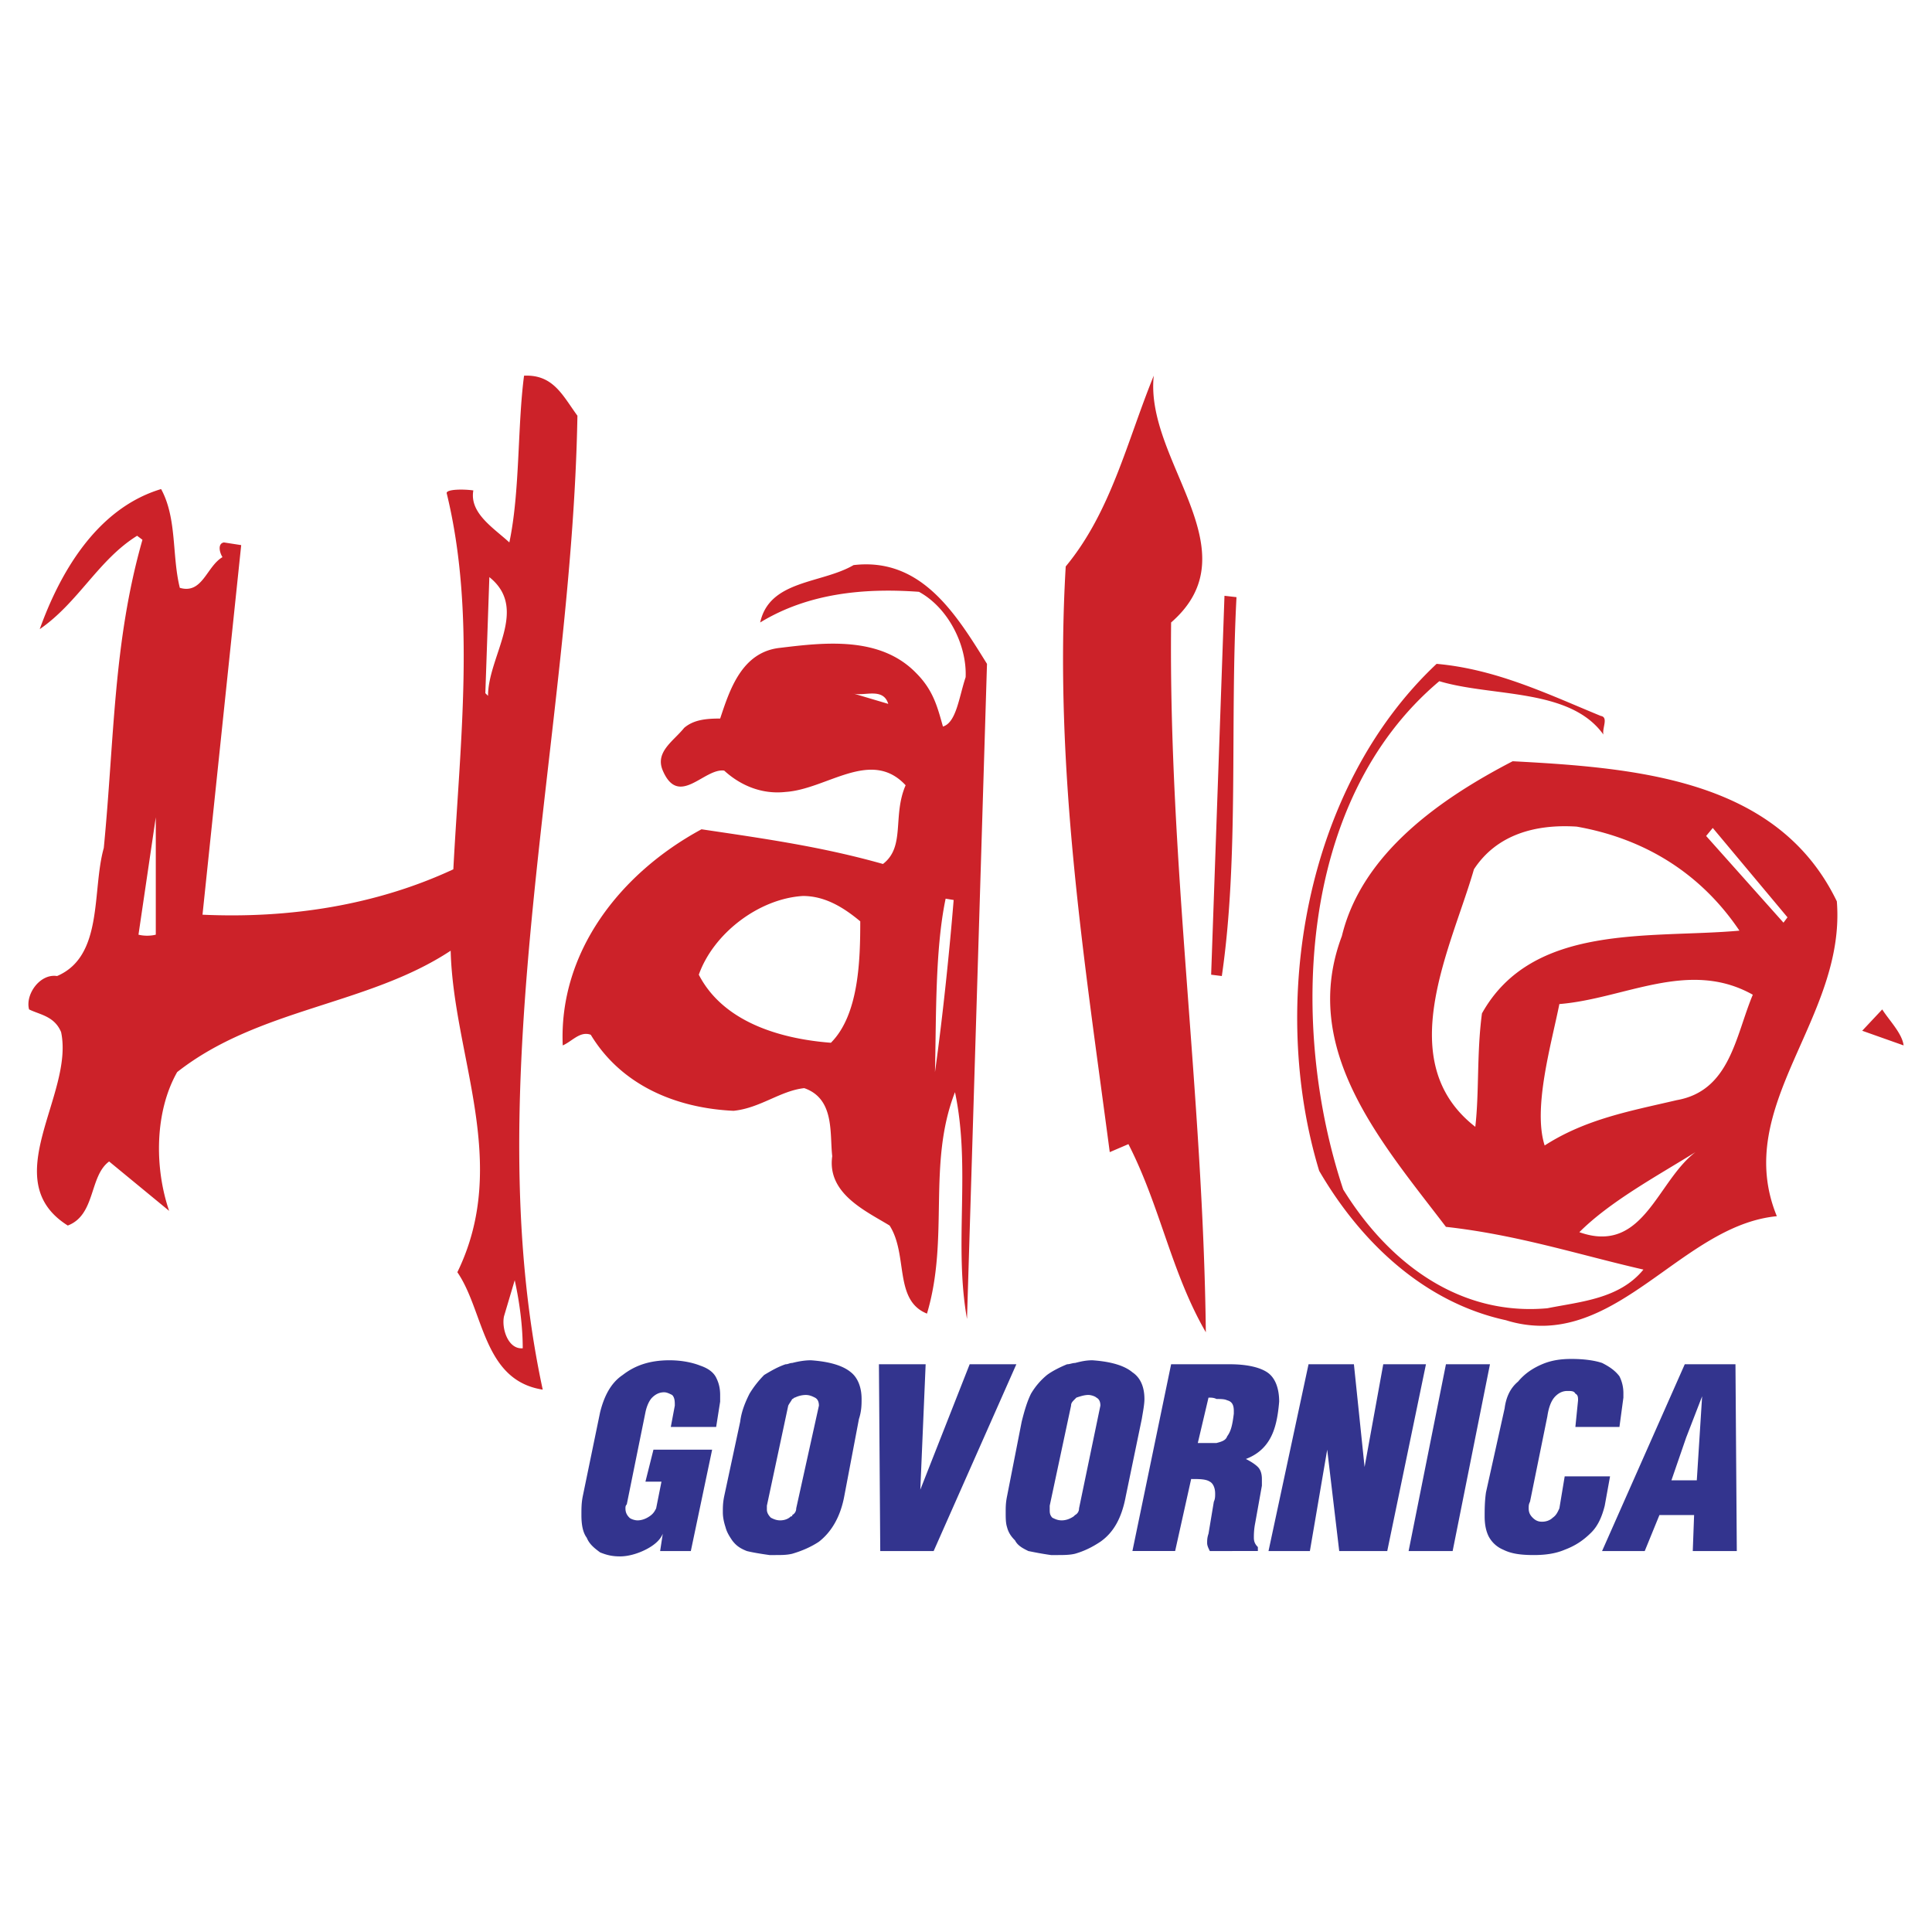
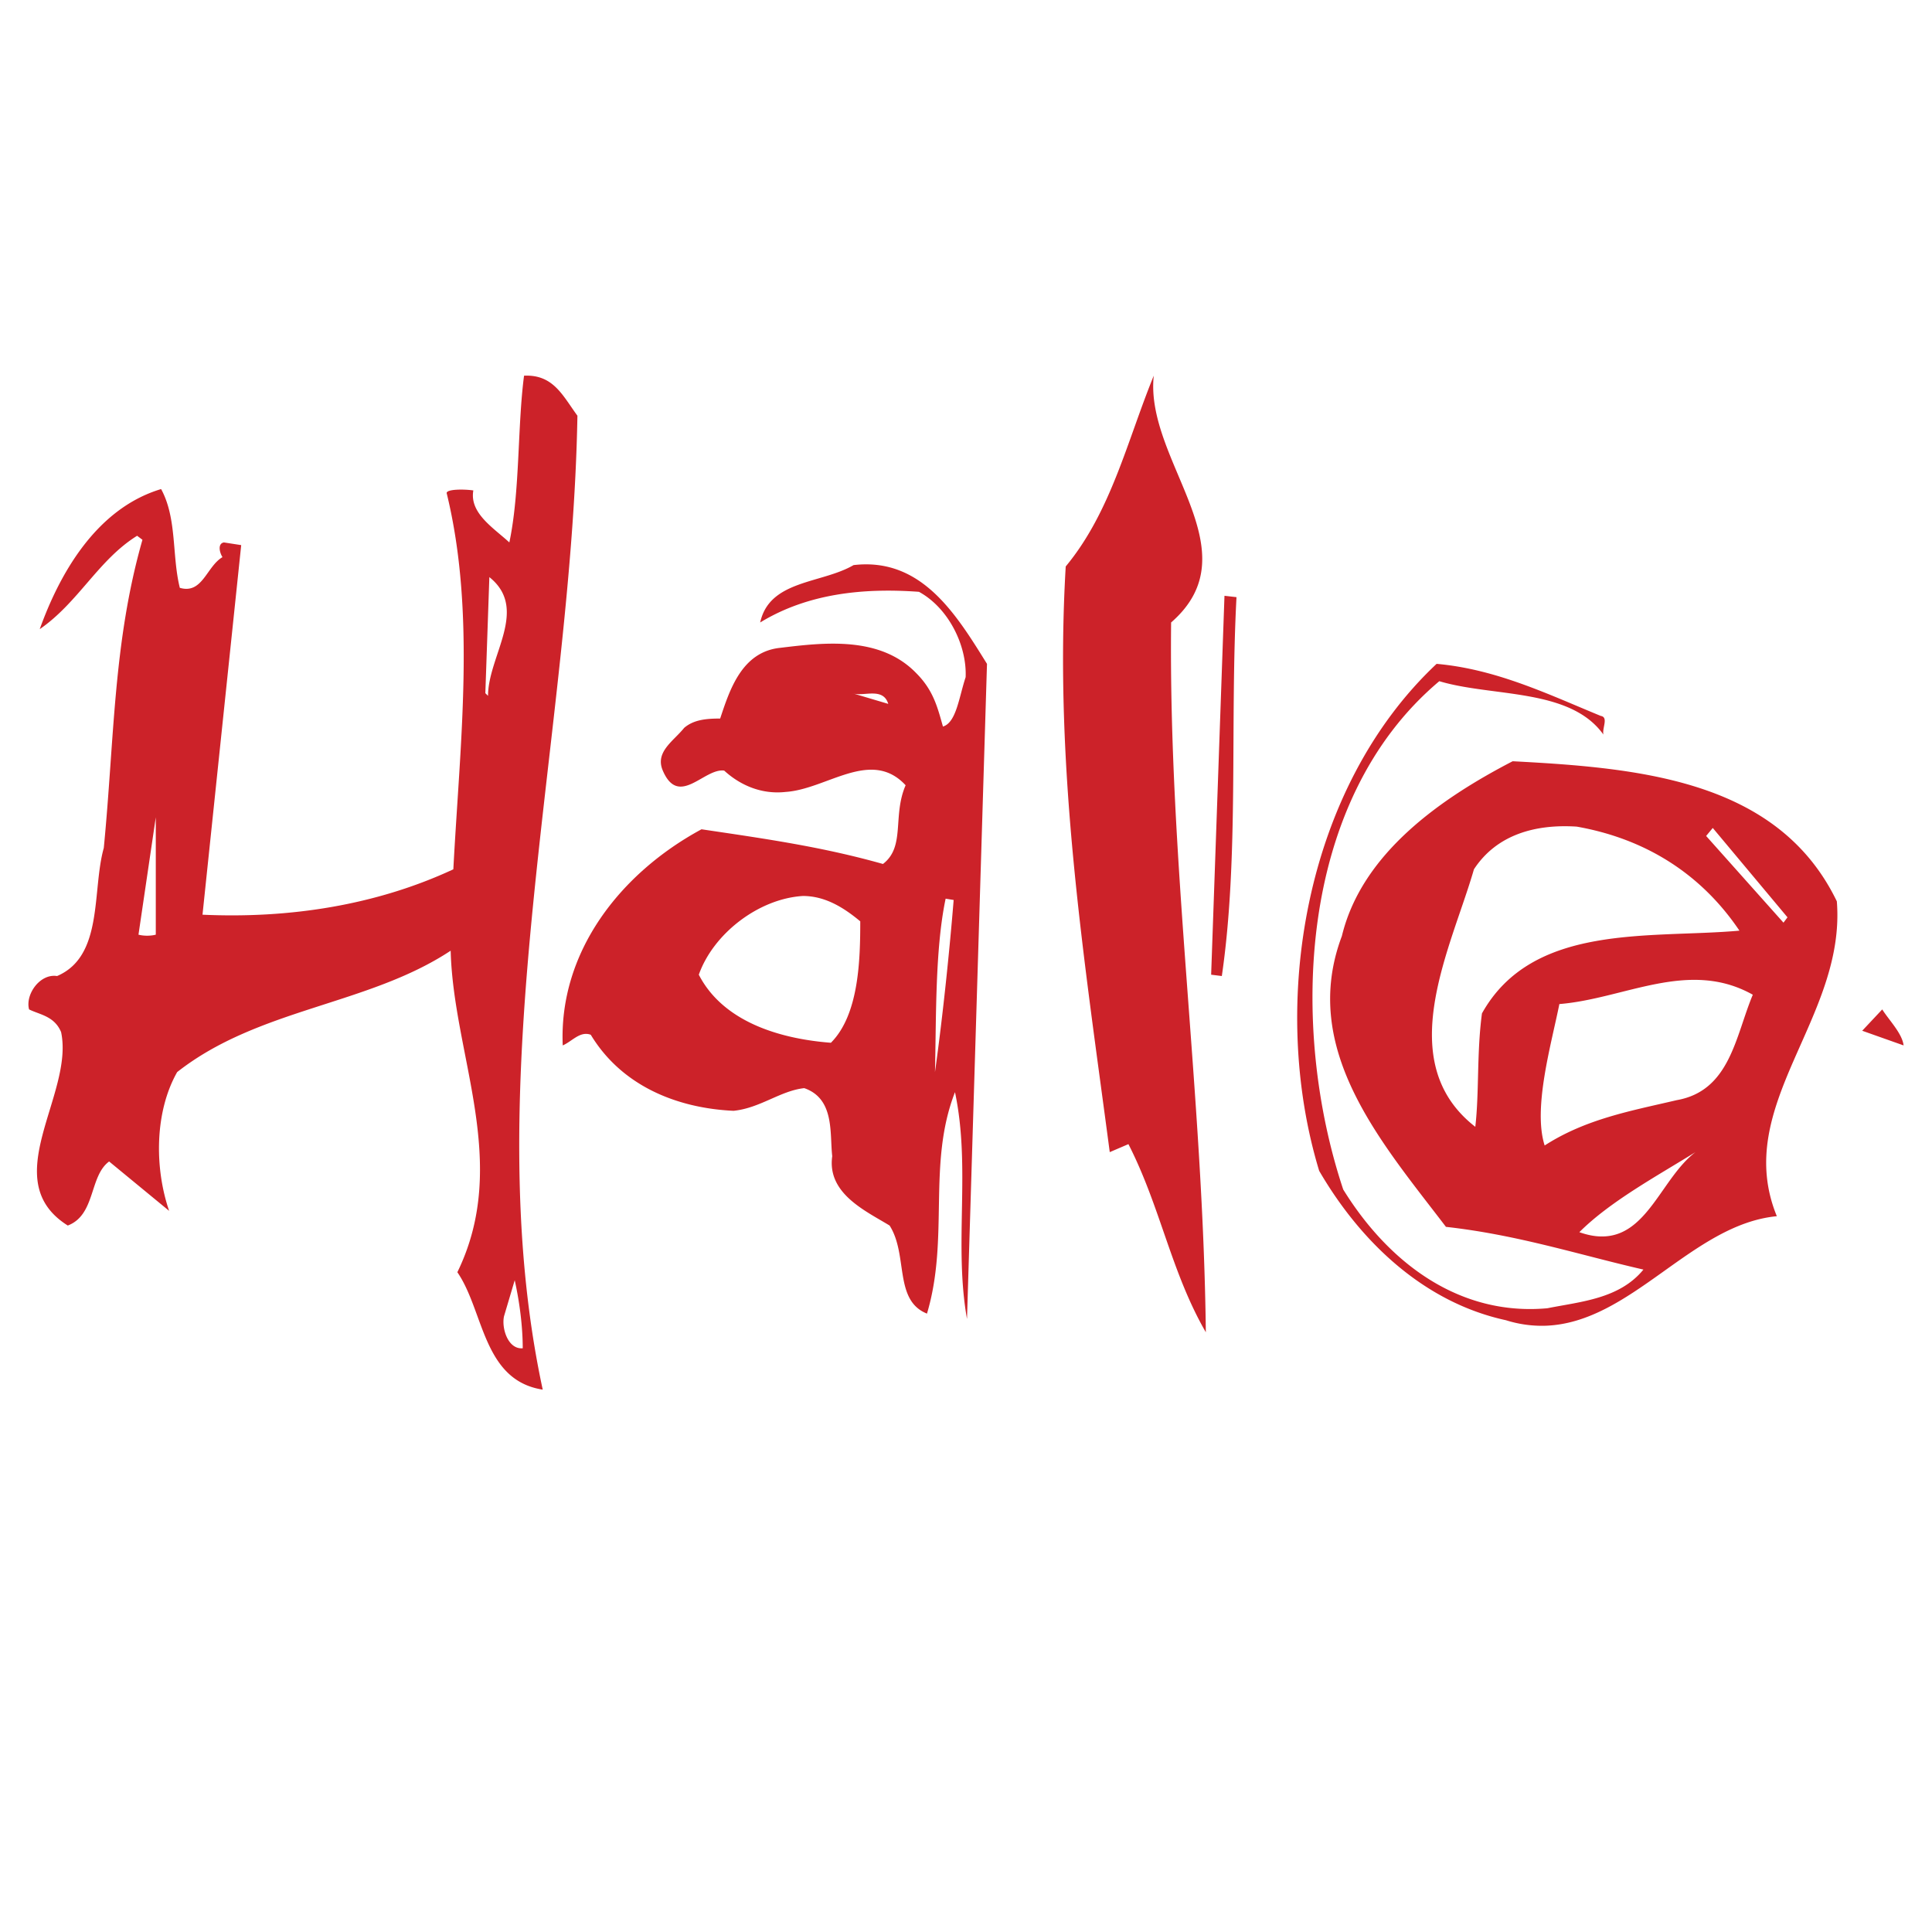
<svg xmlns="http://www.w3.org/2000/svg" width="2500" height="2500" viewBox="0 0 192.756 192.756">
  <g fill-rule="evenodd" clip-rule="evenodd">
-     <path fill="#fff" fill-opacity="0" d="M0 0h192.756v192.756H0V0z" />
    <path d="M116.842 62.104c8.254-7.187-2.662-16.104-1.73-24.626-2.662 6.523-4.258 13.578-8.785 19.038-1.195 20.229 1.865 39.268 4.393 58.433l1.863-.799c3.197 6.256 4.26 12.779 7.723 18.77-.271-23.826-3.728-46.989-3.464-70.816zM57.609 41.475c-1.467-1.999-2.398-4.129-5.324-3.993-.667 5.057-.399 11.58-1.467 16.636-1.595-1.463-3.993-2.926-3.593-5.188-.931-.136-2.662-.136-2.662.264 2.929 11.979 1.331 24.894.667 37.537-7.723 3.594-16.372 4.925-25.026 4.529l3.861-36.874-1.731-.268c-.667.136-.399 1.067-.136 1.467-1.595.932-1.995 3.725-4.257 3.062-.8-3.198-.268-6.923-1.867-9.853-6.65 1.998-10.247 8.785-12.11 13.977 3.861-2.662 5.856-6.923 9.717-9.317l.531.4c-2.926 10.248-2.794 19.833-3.857 30.746-1.199 4.261 0 10.784-4.66 12.779-1.731-.264-3.194 1.865-2.794 3.33 1.063.531 2.526.662 3.194 2.262 1.331 6.256-6.523 14.777.667 19.301 2.794-1.066 2.127-4.924 4.125-6.391l5.988 4.928c-1.463-4.26-1.463-9.852.8-13.846 8.122-6.387 19.034-6.654 27.288-12.111.268 10.517 5.991 21.166.667 32.078 2.662 3.861 2.526 10.783 8.518 11.715-6.656-30.881 2.925-65.625 3.461-97.17zM15.543 93.253c-.264.068-.565.102-.863.102s-.6-.034-.864-.102l1.727-11.712v11.712zm32.88-24.094l.4-11.58c3.993 3.194-.132 7.854-.132 11.847l-.268-.267zm3.73 65.357c-1.467.135-2.13-1.994-1.867-3.193l1.067-3.594c.532 2.398.8 4.792.8 6.787zM120.836 97.246l1.066.133c1.73-11.848.795-25.158 1.463-37.801l-1.199-.136-1.33 37.804zM85.161 56.38c-3.194 1.866-8.386 1.466-9.317 5.724 4.792-2.926 10.384-3.458 15.841-3.058 2.926 1.595 4.792 5.324 4.657 8.518-.664 1.995-.931 4.524-2.263 4.924-.531-1.863-.931-3.593-2.662-5.324-3.593-3.726-9.182-3.062-13.574-2.53-3.861.399-5.06 4.261-5.992 7.055-1.463 0-2.662.136-3.593.932-1.067 1.331-2.93 2.398-2.13 4.261 1.598 3.725 4.125-.268 6.124 0 1.599 1.463 3.726 2.395 6.124 2.13 4.125-.268 8.518-4.393 11.979-.667-1.331 3.062 0 6.124-2.262 7.854-6.124-1.73-11.847-2.53-18.103-3.461-8.122 4.393-14.242 12.247-13.846 21.564.931-.398 1.731-1.463 2.798-1.062 3.062 5.057 8.518 7.318 14.242 7.586 2.662-.268 4.66-1.998 7.055-2.262 3.062 1.062 2.53 4.525 2.794 6.787-.532 3.729 3.33 5.459 5.724 6.922 1.867 2.928.4 7.455 3.729 8.787 2.262-7.592 0-14.91 2.794-22.096 1.599 7.586-.132 15.172 1.199 22.627l1.994-65.357c-3.063-4.925-6.525-10.65-13.312-9.854zm-.132 12.779c1.063.4 3.062-.664 3.593 1.067l-3.593-1.067zm-2.13 34.878c-5.192-.4-10.78-2.131-13.179-6.791 1.463-4.125 5.991-7.586 10.384-7.854 2.262 0 4.125 1.199 5.724 2.53.001 3.862-.135 9.318-2.929 12.115zm10.384 2.926c.132-5.455 0-12.247 1.063-17.303l.8.132c-.4 4.924-1.063 11.448-1.863 17.171zM183.262 89.928c-5.855-12.116-19.697-13.314-32.344-13.978-7.188 3.726-15.041 9.186-17.039 17.439-4.258 11.312 3.992 20.628 10.383 29.015 7.188.799 13.311 2.799 19.703 4.262-2.398 2.93-6.26 3.193-9.586 3.859-8.785.797-15.84-4.527-20.365-11.848-5.324-15.971-4.66-38.735 9.586-50.714 5.322 1.595 13.041.664 16.371 5.324-.135-.667.531-1.73-.268-1.862-5.191-2.131-10.385-4.661-16.373-5.192-13.178 12.379-16.771 33.943-11.715 50.583 4.262 7.318 10.648 13.174 18.639 14.904a11.84 11.84 0 0 0 3.857.551c8.605-.23 14.66-10.115 23.164-10.93-4.525-11.048 6.922-19.702 5.987-31.413zm-35.407 11.179c-.531 3.994-.264 7.855-.664 11.316-8.385-6.523-2.396-17.839-.135-25.694 2.262-3.457 6.123-4.524 10.252-4.257 6.787 1.195 12.379 4.657 16.236 10.38-8.917.801-20.628-.798-25.689 8.255zm11.893 22.254c-.656-.006-1.375-.143-2.176-.426 3.062-3.062 7.723-5.588 11.584-7.986-3.379 2.565-4.818 8.489-9.408 8.412zm7.541-13.599c-4.523 1.062-9.049 1.861-13.178 4.523-1.195-3.729.668-10.115 1.467-14.109 6.523-.531 12.91-4.524 19.299-.932-1.731 4.127-2.264 9.582-7.588 10.518zm10.649-17.708l-7.717-8.65.662-.799 7.455 8.917-.4.532zM187.791 100.709l-1.998 2.129 4.129 1.463c-.137-1.199-1.467-2.53-2.131-3.592z" fill="#cc2229" />
-     <path d="M69.856 136.246c-.667-.264-1.73-.531-3.062-.531-1.999 0-3.461.531-4.661 1.463-1.199.799-1.863 2.131-2.262 3.729l-1.731 8.387c-.132.664-.132 1.199-.132 1.863 0 .93.132 1.73.532 2.262.268.668.799 1.066 1.331 1.463.667.268 1.199.4 1.998.4.8 0 1.731-.264 2.526-.664.8-.4 1.467-.932 1.731-1.6l-.264 1.73h3.062l2.126-10.115h-5.855l-.8 3.193h1.599l-.531 2.666c-.136.264-.268.531-.667.795-.4.268-.799.4-1.195.4-.268 0-.667-.133-.799-.264-.268-.268-.4-.535-.4-.932 0-.137 0-.268.132-.4l1.862-9.186c.136-.666.4-1.199.668-1.467.399-.395.799-.531 1.199-.531.264 0 .532.137.795.268.268.264.268.664.268 1.064l-.4 2.129h4.525l.399-2.529v-.664c0-.666-.132-1.199-.399-1.73-.264-.531-.799-.931-1.595-1.199zM84.897 136.914c-.799-.668-2.13-1.068-3.993-1.199-.667 0-1.331.131-1.863.268-.268 0-.4.131-.667.131-.799.27-1.463.668-2.13 1.064a10.12 10.12 0 0 0-1.463 1.867c-.4.795-.8 1.727-.932 2.793l-1.599 7.455c-.132.664-.132 1.062-.132 1.596 0 .535.132 1.066.264 1.467.136.531.4.93.667 1.33.4.531.799.799 1.463 1.062.532.133 1.331.27 2.263.4h.536c.663 0 1.195 0 1.73-.131.931-.27 1.863-.668 2.662-1.199 1.195-.932 2.126-2.395 2.526-4.525l1.467-7.723c.264-.799.264-1.463.264-1.994 0-1.199-.399-2.131-1.063-2.662zm-5.459 13.578a.733.733 0 0 1-.396.664c0 .131 0 .131-.136.131-.264.268-.664.4-1.063.4s-.667-.133-.931-.264c-.268-.268-.4-.535-.4-.801v-.398l2.13-9.984c.132-.266.264-.4.4-.664.132 0 .132-.137.264-.137a2.554 2.554 0 0 1 1.067-.264c.396 0 .664.133.931.264.264.137.4.4.4.801l-2.266 10.252zM96.744 136.113l-4.924 12.512.532-12.512h-4.661l.132 18.635h5.328l8.251-18.635h-4.658zM114.18 139.576c0-1.199-.398-2.131-1.199-2.662-.795-.668-2.127-1.068-3.992-1.199-.664 0-1.195.131-1.73.268-.264 0-.531.131-.797.131-.668.27-1.467.668-1.998 1.064a7.045 7.045 0 0 0-1.598 1.867c-.396.795-.664 1.727-.932 2.793l-1.463 7.455c-.133.664-.133 1.062-.133 1.596 0 .535 0 1.066.133 1.467.131.531.398.93.799 1.33.264.531.799.799 1.33 1.062.664.133 1.332.27 2.264.4h.662c.537 0 1.201 0 1.732-.131.934-.27 1.73-.668 2.529-1.199 1.332-.932 2.131-2.395 2.529-4.525l1.6-7.723c.133-.799.264-1.463.264-1.994zm-6.524 10.916a.73.73 0 0 1-.398.664l-.133.131c-.398.268-.799.4-1.199.4s-.664-.133-.932-.264c-.264-.268-.264-.535-.264-.801v-.398l2.131-9.984c0-.266.133-.4.396-.664l.135-.137c.4-.131.799-.264 1.195-.264.268 0 .668.133.801.264.266.137.398.4.398.801l-2.13 10.252zM126.691 143.568c.535-.932.799-2.129.932-3.729 0-1.33-.396-2.395-1.195-2.926s-2.131-.801-3.73-.801h-5.855l-3.861 18.635h4.262l1.598-7.186c.797 0 1.465 0 1.863.264.268.135.531.535.531 1.199 0 .268 0 .531-.131.799l-.531 3.193c-.137.4-.137.668-.137.932 0 .268.137.535.268.799H125.498v-.398c-.268-.264-.4-.531-.4-.932 0-.264 0-.799.133-1.463l.668-3.729v-.664c0-.531-.137-.932-.4-1.199-.268-.264-.668-.531-1.199-.799 1.061-.399 1.86-1.063 2.391-1.995zm-3.593-2.529c-.133 1.066-.264 1.73-.664 2.262-.131.4-.531.531-1.066.668h-1.863l1.068-4.529c.264 0 .531 0 .795.137.398 0 .799 0 1.066.131.531.133.664.533.664 1.064v.267zM138.008 136.113l-1.863 10.25-1.065-10.25h-4.527l-3.994 18.635h4.129l1.728-10.115 1.199 10.115h4.791l3.862-18.635h-4.26zM144.262 136.113l-3.725 18.635h4.393l3.724-18.635h-4.392zM160.635 147.295h-4.525l-.531 3.197c-.131.264-.268.664-.668.932-.264.264-.662.398-1.062.398s-.664-.135-.932-.398c-.268-.268-.4-.535-.4-.932 0-.268 0-.4.133-.668l1.73-8.518c.137-.932.4-1.6.799-1.998.4-.4.801-.531 1.199-.531.4 0 .664 0 .797.268.268.131.268.395.268.662l-.268 2.662h4.396l.395-2.93v-.395a3.71 3.71 0 0 0-.395-1.732c-.4-.531-.936-.93-1.73-1.33-.801-.268-1.867-.4-3.062-.4-1.066 0-1.998.133-2.93.531-.932.4-1.73.932-2.395 1.732-.799.664-1.199 1.594-1.336 2.662l-1.861 8.385c-.133.932-.133 1.73-.133 2.395 0 .799.133 1.467.4 1.998a2.903 2.903 0 0 0 1.463 1.332c.799.4 1.73.531 3.062.531 1.066 0 2.129-.131 3.061-.531 1.064-.4 1.863-.932 2.662-1.73.668-.668 1.068-1.6 1.332-2.662l.531-2.93zM173.281 154.748l-.133-18.635h-5.059l-8.25 18.635h4.256l1.467-3.592h3.459l-.133 3.592h4.393zm-5.056-7.055h-1.467l1.467-4.256 1.596-4.129-.531 8.385h-1.065z" fill="#33348e" />
  </g>
</svg>